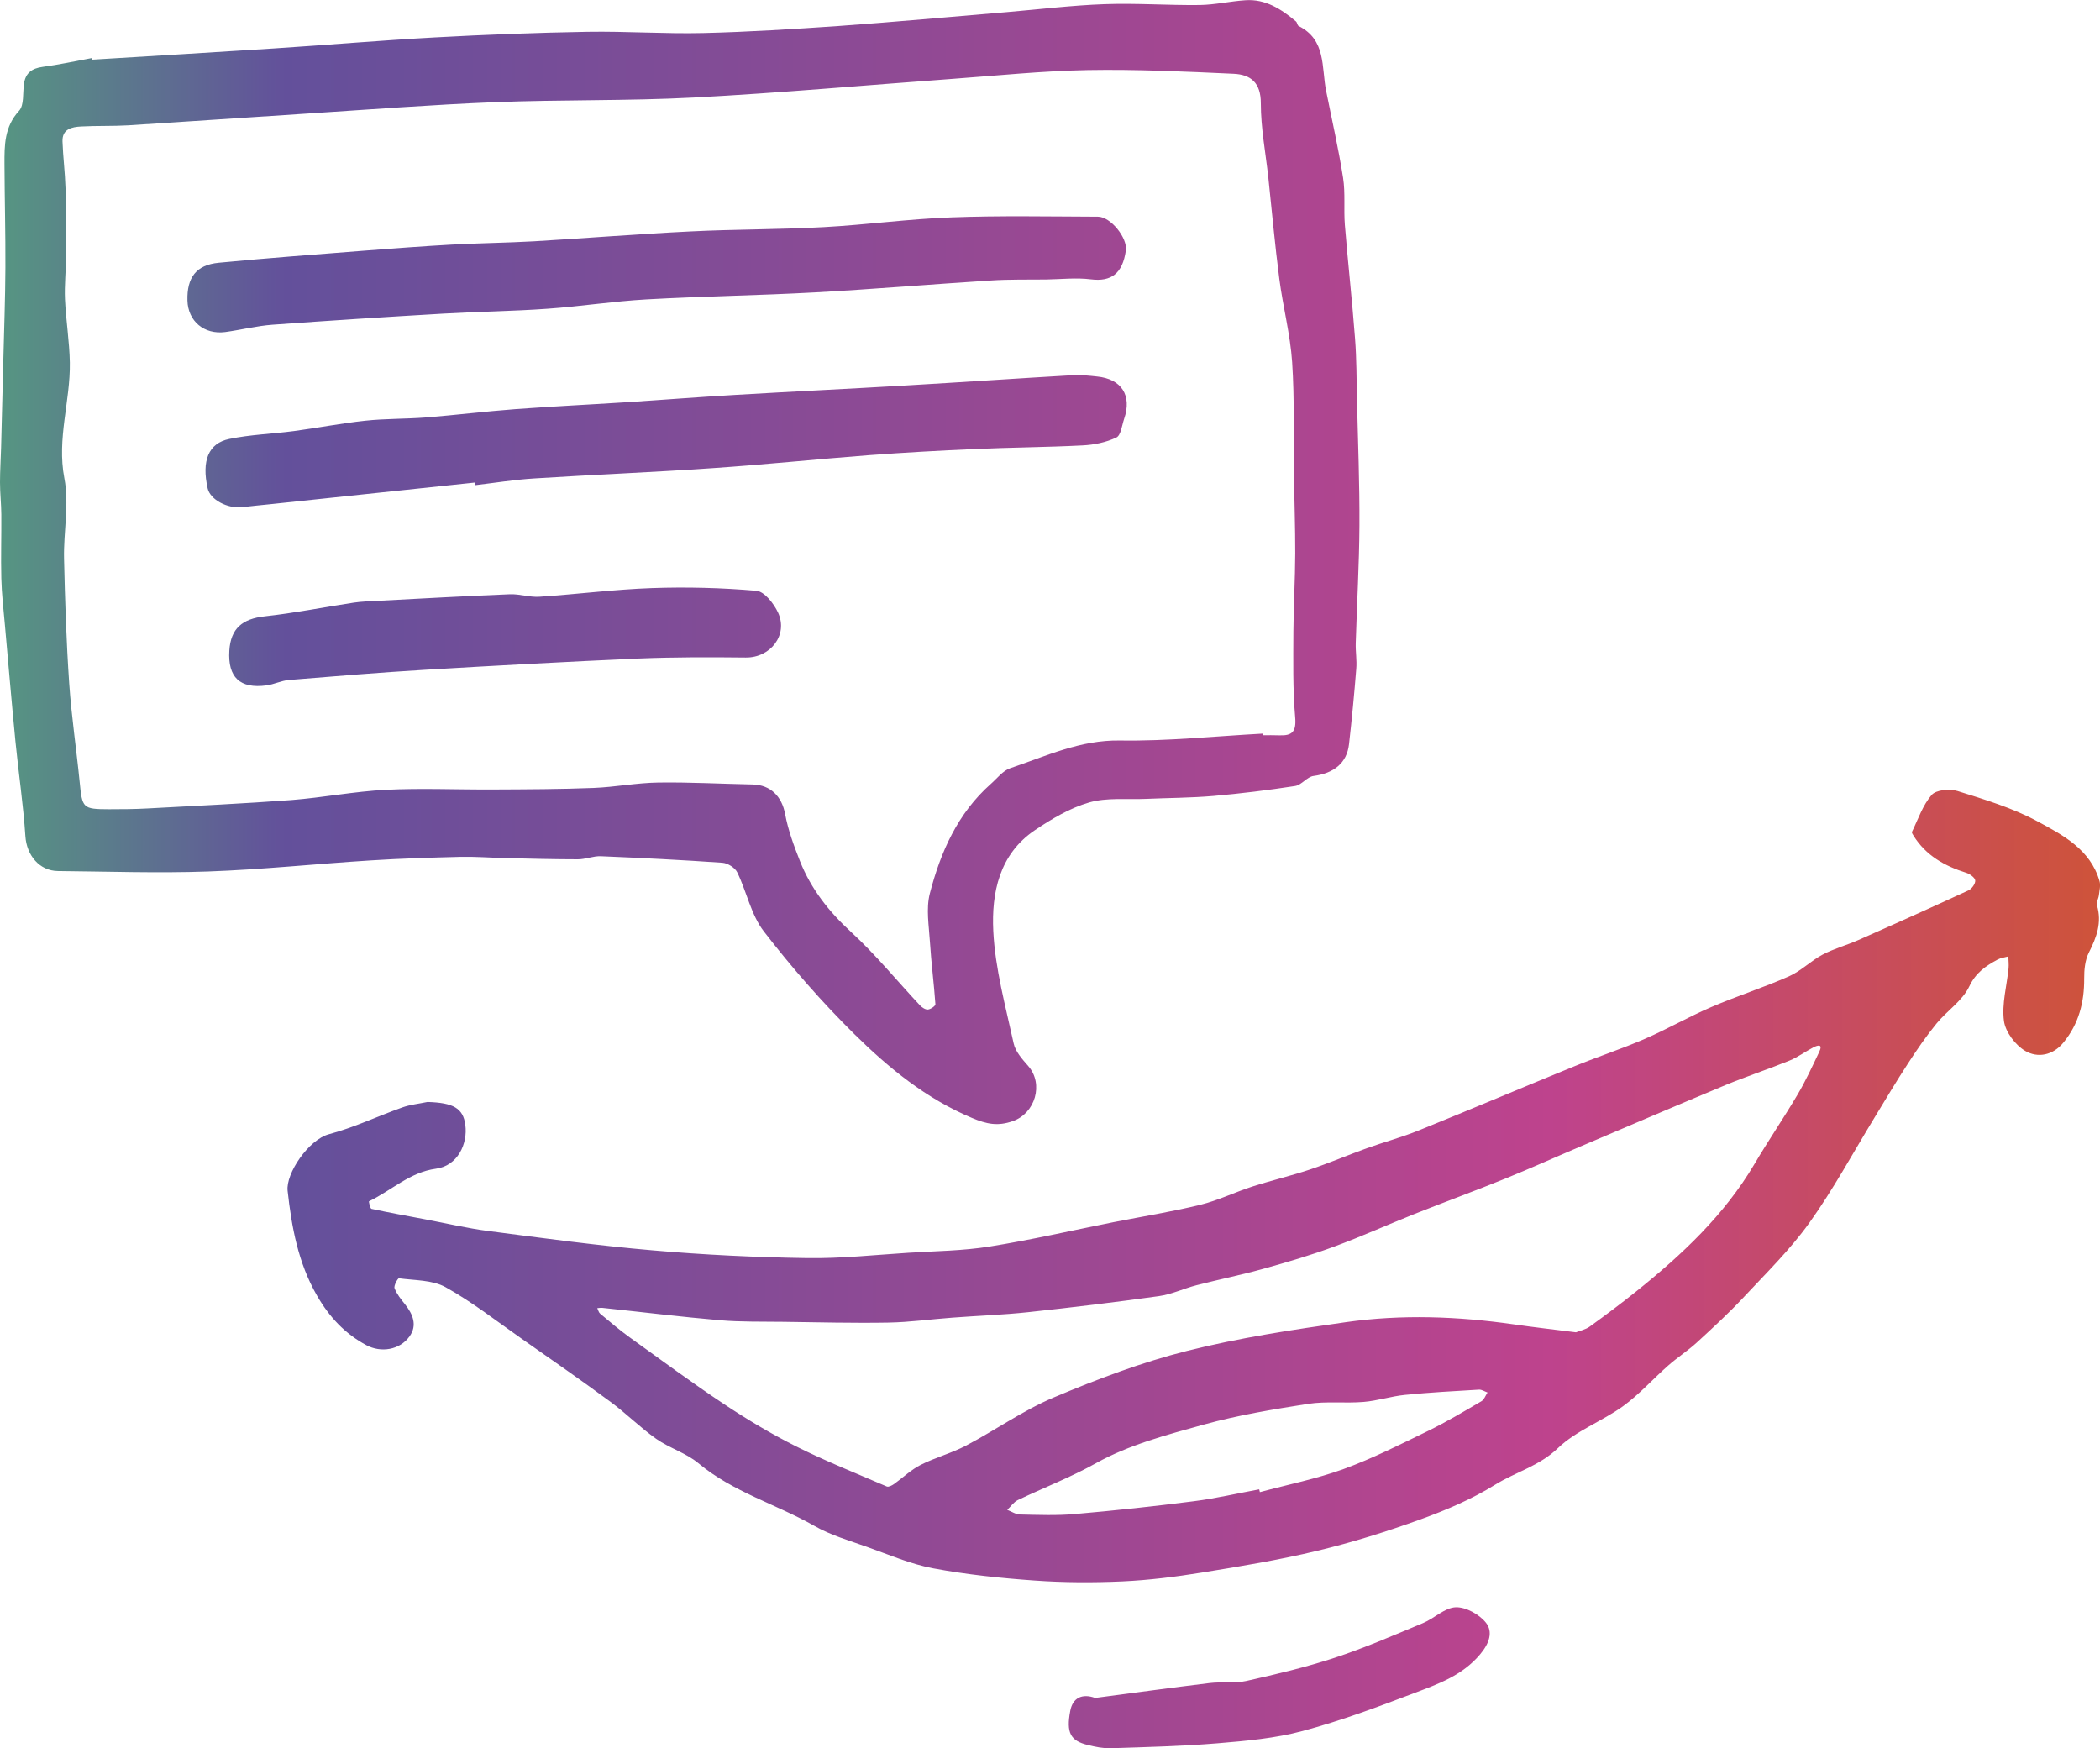
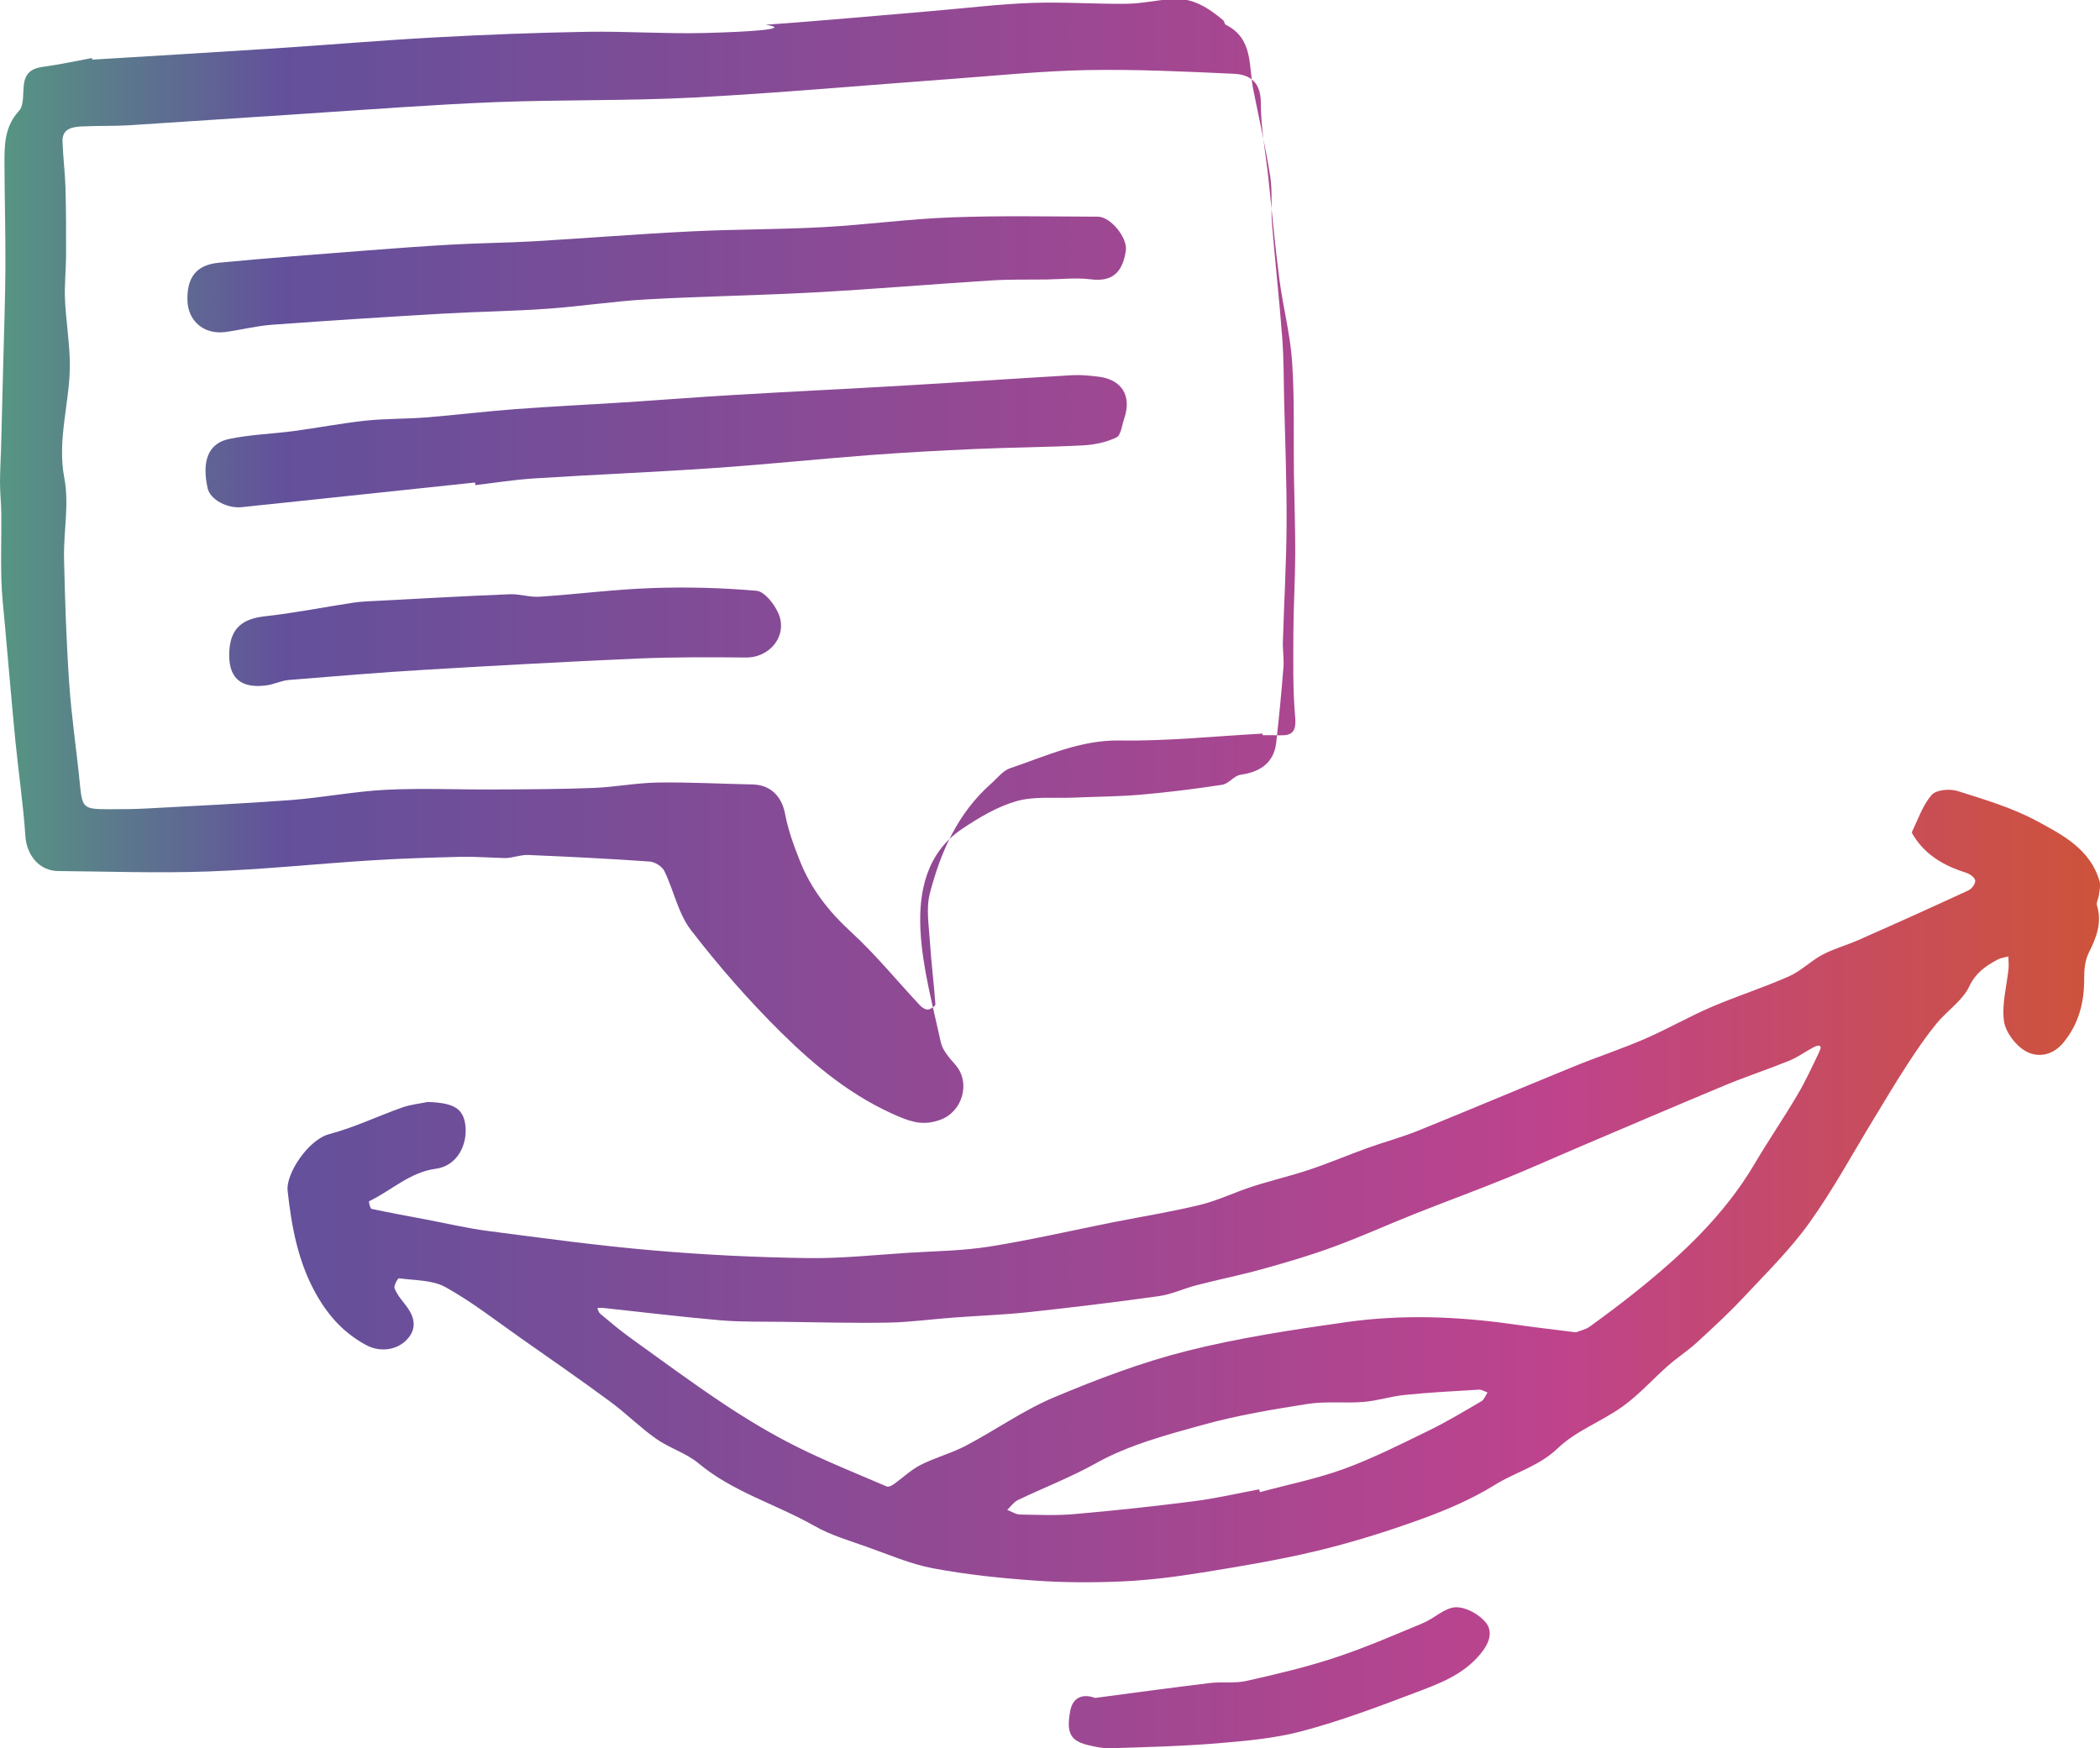
<svg xmlns="http://www.w3.org/2000/svg" version="1.1" id="Calque_1" x="0px" y="0px" viewBox="0 0 272.14 226.57" style="enable-background:new 0 0 272.14 226.57;" xml:space="preserve">
  <style type="text/css">
	.st0{fill:url(#SVGID_1_);}
	.st1{clip-path:url(#SVGID_3_);fill:#DBDCDD;}
	.st2{clip-path:url(#SVGID_3_);}
	.st3{clip-path:url(#SVGID_5_);}
	.st4{fill:#BBBCBF;}
	.st5{clip-path:url(#SVGID_7_);}
	.st6{fill:url(#SVGID_8_);}
	.st7{fill:url(#SVGID_9_);}
	.st8{fill:url(#SVGID_10_);}
	.st9{fill:url(#SVGID_11_);}
	.st10{fill:url(#SVGID_12_);}
	.st11{fill:#FFFFFF;}
	.st12{fill:#DCD8D1;}
	.st13{clip-path:url(#SVGID_14_);fill:#D1CEC7;}
	.st14{clip-path:url(#SVGID_16_);fill:#EDEDED;}
	.st15{clip-path:url(#SVGID_18_);fill:#EDEDED;}
	.st16{clip-path:url(#SVGID_20_);fill:#EDEDED;}
	.st17{clip-path:url(#SVGID_22_);fill:#EDEDED;}
	.st18{clip-path:url(#SVGID_24_);fill:#EDEDED;}
	.st19{clip-path:url(#SVGID_26_);fill:#EDEDED;}
	.st20{clip-path:url(#SVGID_28_);fill:#EDEDED;}
	.st21{clip-path:url(#SVGID_30_);fill:#EDEDED;}
	.st22{clip-path:url(#SVGID_32_);fill:#EDEDED;}
	.st23{clip-path:url(#SVGID_34_);fill:#EDEDED;}
	.st24{clip-path:url(#SVGID_36_);fill:#EDEDED;}
	.st25{clip-path:url(#SVGID_38_);fill:#EDEDED;}
	.st26{clip-path:url(#SVGID_40_);fill:#EDEDED;}
	.st27{clip-path:url(#SVGID_42_);fill:#EDEDED;}
	.st28{clip-path:url(#SVGID_44_);fill:#EDEDED;}
	.st29{clip-path:url(#SVGID_46_);fill:#EDEDED;}
	.st30{clip-path:url(#SVGID_48_);fill:#EDEDED;}
	.st31{clip-path:url(#SVGID_50_);fill:#EDEDED;}
	.st32{clip-path:url(#SVGID_52_);fill:#EDEDED;}
	.st33{clip-path:url(#SVGID_54_);fill:#EDEDED;}
	.st34{clip-path:url(#SVGID_56_);fill:#EDEDED;}
	.st35{clip-path:url(#SVGID_58_);fill:#EDEDED;}
	.st36{clip-path:url(#SVGID_60_);fill:#EDEDED;}
	.st37{clip-path:url(#SVGID_62_);fill:#EDEDED;}
	.st38{clip-path:url(#SVGID_64_);fill:#EDEDED;}
	.st39{clip-path:url(#SVGID_66_);fill:#EDEDED;}
	.st40{clip-path:url(#SVGID_68_);fill:#EDEDED;}
	.st41{clip-path:url(#SVGID_70_);fill:#EDEDED;}
	.st42{clip-path:url(#SVGID_72_);fill:#EDEDED;}
	.st43{clip-path:url(#SVGID_74_);fill:#EDEDED;}
	.st44{clip-path:url(#SVGID_76_);fill:#EDEDED;}
	.st45{clip-path:url(#SVGID_78_);fill:#EDEDED;}
	.st46{clip-path:url(#SVGID_80_);fill:#EDEDED;}
	.st47{clip-path:url(#SVGID_82_);fill:#EDEDED;}
	.st48{clip-path:url(#SVGID_84_);fill:#EDEDED;}
	.st49{clip-path:url(#SVGID_86_);fill:#EDEDED;}
	.st50{clip-path:url(#SVGID_88_);fill:#EDEDED;}
	.st51{clip-path:url(#SVGID_90_);fill:#EDEDED;}
	.st52{clip-path:url(#SVGID_92_);fill:#EDEDED;}
	.st53{clip-path:url(#SVGID_94_);fill:#EDEDED;}
	.st54{clip-path:url(#SVGID_96_);fill:#EDEDED;}
	.st55{clip-path:url(#SVGID_98_);fill:#EDEDED;}
	.st56{clip-path:url(#SVGID_100_);fill:#EDEDED;}
	.st57{clip-path:url(#SVGID_102_);fill:#EDEDED;}
	.st58{clip-path:url(#SVGID_104_);fill:#EDEDED;}
	.st59{clip-path:url(#SVGID_106_);fill:#EDEDED;}
	.st60{clip-path:url(#SVGID_108_);fill:#EDEDED;}
	.st61{clip-path:url(#SVGID_110_);fill:#EDEDED;}
	.st62{clip-path:url(#SVGID_112_);fill:#EDEDED;}
	.st63{clip-path:url(#SVGID_114_);fill:#EDEDED;}
	.st64{clip-path:url(#SVGID_116_);fill:#EDEDED;}
	.st65{clip-path:url(#SVGID_118_);fill:#EDEDED;}
	.st66{clip-path:url(#SVGID_120_);fill:#EDEDED;}
	.st67{clip-path:url(#SVGID_122_);fill:#EDEDED;}
	.st68{clip-path:url(#SVGID_124_);fill:#EDEDED;}
	.st69{clip-path:url(#SVGID_126_);fill:#EDEDED;}
	.st70{clip-path:url(#SVGID_128_);fill:#EDEDED;}
	.st71{clip-path:url(#SVGID_130_);fill:#EDEDED;}
	.st72{clip-path:url(#SVGID_132_);fill:#EDEDED;}
	.st73{clip-path:url(#SVGID_134_);fill:#EDEDED;}
	.st74{clip-path:url(#SVGID_136_);fill:#EDEDED;}
	.st75{clip-path:url(#SVGID_138_);fill:#EDEDED;}
	.st76{clip-path:url(#SVGID_140_);fill:#EDEDED;}
	.st77{clip-path:url(#SVGID_142_);fill:#EDEDED;}
	.st78{clip-path:url(#SVGID_144_);fill:#EDEDED;}
	.st79{clip-path:url(#SVGID_146_);fill:#EDEDED;}
	.st80{clip-path:url(#SVGID_148_);fill:#EDEDED;}
	.st81{clip-path:url(#SVGID_150_);fill:#EDEDED;}
	.st82{clip-path:url(#SVGID_152_);fill:#EDEDED;}
	.st83{clip-path:url(#SVGID_154_);fill:#EDEDED;}
	.st84{clip-path:url(#SVGID_156_);fill:#EDEDED;}
	.st85{clip-path:url(#SVGID_158_);fill:#EDEDED;}
	.st86{clip-path:url(#SVGID_160_);fill:#EDEDED;}
	.st87{clip-path:url(#SVGID_162_);fill:#EDEDED;}
	.st88{clip-path:url(#SVGID_164_);fill:#EDEDED;}
	.st89{clip-path:url(#SVGID_166_);fill:#EDEDED;}
	.st90{clip-path:url(#SVGID_168_);fill:#EDEDED;}
	.st91{clip-path:url(#SVGID_170_);fill:#EDEDED;}
	.st92{clip-path:url(#SVGID_172_);fill:#EDEDED;}
	.st93{clip-path:url(#SVGID_174_);fill:#EDEDED;}
	.st94{clip-path:url(#SVGID_176_);fill:#EDEDED;}
	.st95{clip-path:url(#SVGID_178_);fill:#EDEDED;}
	.st96{clip-path:url(#SVGID_180_);fill:#EDEDED;}
	.st97{clip-path:url(#SVGID_182_);fill:#EDEDED;}
	.st98{clip-path:url(#SVGID_184_);fill:#EDEDED;}
	.st99{clip-path:url(#SVGID_186_);fill:#EDEDED;}
	.st100{clip-path:url(#SVGID_188_);fill:#EDEDED;}
	.st101{clip-path:url(#SVGID_190_);fill:#EDEDED;}
	.st102{clip-path:url(#SVGID_192_);fill:#EDEDED;}
	.st103{clip-path:url(#SVGID_194_);fill:#EDEDED;}
	.st104{clip-path:url(#SVGID_196_);fill:#EDEDED;}
	.st105{clip-path:url(#SVGID_198_);fill:#EDEDED;}
	.st106{clip-path:url(#SVGID_200_);fill:#EDEDED;}
	.st107{clip-path:url(#SVGID_202_);fill:#EDEDED;}
	.st108{clip-path:url(#SVGID_204_);fill:#EDEDED;}
	.st109{clip-path:url(#SVGID_206_);fill:#EDEDED;}
	.st110{clip-path:url(#SVGID_208_);fill:#EDEDED;}
	.st111{clip-path:url(#SVGID_210_);fill:#EDEDED;}
	.st112{clip-path:url(#SVGID_212_);fill:#EDEDED;}
	.st113{clip-path:url(#SVGID_214_);fill:#EDEDED;}
	.st114{clip-path:url(#SVGID_216_);fill:#EDEDED;}
	.st115{clip-path:url(#SVGID_218_);fill:#EDEDED;}
	.st116{clip-path:url(#SVGID_220_);fill:#EDEDED;}
	.st117{clip-path:url(#SVGID_222_);fill:#EDEDED;}
	.st118{clip-path:url(#SVGID_224_);fill:#EDEDED;}
	.st119{clip-path:url(#SVGID_226_);fill:#EDEDED;}
	.st120{clip-path:url(#SVGID_228_);fill:#EDEDED;}
	.st121{clip-path:url(#SVGID_230_);fill:#EDEDED;}
	.st122{clip-path:url(#SVGID_232_);fill:#EDEDED;}
	.st123{clip-path:url(#SVGID_234_);fill:#EDEDED;}
	.st124{clip-path:url(#SVGID_236_);fill:#EDEDED;}
	.st125{clip-path:url(#SVGID_238_);fill:#EDEDED;}
	.st126{clip-path:url(#SVGID_240_);fill:#EDEDED;}
	.st127{clip-path:url(#SVGID_242_);fill:#EDEDED;}
	.st128{clip-path:url(#SVGID_244_);fill:#EDEDED;}
	.st129{clip-path:url(#SVGID_246_);fill:#EDEDED;}
	.st130{clip-path:url(#SVGID_248_);fill:#EDEDED;}
	.st131{clip-path:url(#SVGID_250_);fill:#EDEDED;}
	.st132{clip-path:url(#SVGID_252_);fill:#EDEDED;}
	.st133{clip-path:url(#SVGID_254_);fill:#EDEDED;}
	.st134{clip-path:url(#SVGID_256_);fill:#EDEDED;}
	.st135{clip-path:url(#SVGID_258_);fill:#EDEDED;}
	.st136{clip-path:url(#SVGID_260_);fill:#EDEDED;}
	.st137{clip-path:url(#SVGID_262_);fill:#EDEDED;}
	.st138{clip-path:url(#SVGID_264_);fill:#EDEDED;}
	.st139{clip-path:url(#SVGID_266_);fill:#EDEDED;}
	.st140{clip-path:url(#SVGID_268_);fill:#EDEDED;}
	.st141{clip-path:url(#SVGID_270_);fill:#EDEDED;}
	.st142{clip-path:url(#SVGID_272_);fill:#EDEDED;}
	.st143{clip-path:url(#SVGID_274_);fill:#EDEDED;}
	.st144{clip-path:url(#SVGID_276_);fill:#EDEDED;}
	.st145{clip-path:url(#SVGID_278_);fill:#EDEDED;}
	.st146{clip-path:url(#SVGID_280_);fill:#EDEDED;}
	.st147{clip-path:url(#SVGID_282_);fill:#EDEDED;}
	.st148{clip-path:url(#SVGID_284_);fill:#EDEDED;}
	.st149{clip-path:url(#SVGID_286_);fill:#EDEDED;}
	.st150{clip-path:url(#SVGID_288_);fill:#EDEDED;}
	.st151{clip-path:url(#SVGID_290_);fill:#EDEDED;}
	.st152{clip-path:url(#SVGID_292_);fill:#EDEDED;}
	.st153{clip-path:url(#SVGID_294_);fill:#EDEDED;}
	.st154{clip-path:url(#SVGID_296_);fill:#EDEDED;}
	.st155{clip-path:url(#SVGID_298_);fill:#EDEDED;}
	.st156{clip-path:url(#SVGID_300_);fill:#EDEDED;}
	.st157{clip-path:url(#SVGID_302_);fill:#EDEDED;}
	.st158{clip-path:url(#SVGID_304_);fill:#EDEDED;}
	.st159{clip-path:url(#SVGID_306_);fill:#EDEDED;}
	.st160{clip-path:url(#SVGID_308_);fill:#EDEDED;}
	.st161{clip-path:url(#SVGID_310_);fill:#EDEDED;}
	.st162{clip-path:url(#SVGID_312_);fill:#EDEDED;}
	.st163{clip-path:url(#SVGID_314_);fill:#EDEDED;}
	.st164{clip-path:url(#SVGID_316_);fill:#EDEDED;}
	.st165{clip-path:url(#SVGID_318_);fill:#EDEDED;}
	.st166{clip-path:url(#SVGID_320_);fill:#EDEDED;}
	.st167{clip-path:url(#SVGID_322_);fill:#EDEDED;}
	.st168{clip-path:url(#SVGID_324_);fill:#EDEDED;}
	.st169{clip-path:url(#SVGID_326_);fill:#EDEDED;}
	.st170{clip-path:url(#SVGID_328_);fill:#EDEDED;}
	.st171{clip-path:url(#SVGID_330_);fill:#EDEDED;}
	.st172{clip-path:url(#SVGID_332_);fill:#EDEDED;}
	.st173{clip-path:url(#SVGID_334_);fill:#EDEDED;}
	.st174{clip-path:url(#SVGID_336_);fill:#EDEDED;}
	.st175{clip-path:url(#SVGID_338_);fill:#EDEDED;}
	.st176{clip-path:url(#SVGID_340_);fill:#EDEDED;}
	.st177{clip-path:url(#SVGID_342_);fill:#EDEDED;}
	.st178{clip-path:url(#SVGID_344_);fill:#EDEDED;}
	.st179{clip-path:url(#SVGID_346_);fill:#EDEDED;}
	.st180{clip-path:url(#SVGID_348_);fill:#EDEDED;}
	.st181{clip-path:url(#SVGID_350_);fill:#EDEDED;}
	.st182{clip-path:url(#SVGID_352_);fill:#EDEDED;}
	.st183{clip-path:url(#SVGID_354_);fill:#EDEDED;}
	.st184{clip-path:url(#SVGID_356_);fill:#EDEDED;}
	.st185{clip-path:url(#SVGID_358_);fill:#EDEDED;}
	.st186{clip-path:url(#SVGID_360_);fill:#EDEDED;}
	.st187{clip-path:url(#SVGID_362_);fill:#EDEDED;}
	.st188{clip-path:url(#SVGID_364_);fill:#EDEDED;}
	.st189{clip-path:url(#SVGID_366_);fill:#EDEDED;}
	.st190{clip-path:url(#SVGID_368_);fill:#EDEDED;}
	.st191{clip-path:url(#SVGID_370_);fill:#EDEDED;}
	.st192{clip-path:url(#SVGID_372_);fill:#EDEDED;}
	.st193{clip-path:url(#SVGID_374_);fill:#EDEDED;}
	.st194{clip-path:url(#SVGID_376_);fill:#EDEDED;}
	.st195{clip-path:url(#SVGID_378_);fill:#EDEDED;}
	.st196{clip-path:url(#SVGID_380_);fill:#EDEDED;}
	.st197{clip-path:url(#SVGID_382_);fill:#EDEDED;}
	.st198{clip-path:url(#SVGID_384_);fill:#EDEDED;}
	.st199{clip-path:url(#SVGID_386_);fill:#EDEDED;}
	.st200{clip-path:url(#SVGID_388_);fill:#EDEDED;}
	.st201{clip-path:url(#SVGID_390_);fill:#EDEDED;}
	.st202{clip-path:url(#SVGID_392_);fill:#EDEDED;}
	.st203{clip-path:url(#SVGID_394_);fill:#EDEDED;}
	.st204{clip-path:url(#SVGID_396_);fill:#EDEDED;}
	.st205{clip-path:url(#SVGID_398_);fill:#EDEDED;}
	.st206{clip-path:url(#SVGID_400_);fill:#EDEDED;}
	.st207{clip-path:url(#SVGID_402_);fill:#EDEDED;}
	.st208{clip-path:url(#SVGID_404_);fill:#EDEDED;}
	.st209{clip-path:url(#SVGID_406_);fill:#EDEDED;}
	.st210{clip-path:url(#SVGID_408_);fill:#EDEDED;}
	.st211{clip-path:url(#SVGID_410_);fill:#EDEDED;}
	.st212{clip-path:url(#SVGID_412_);fill:#EDEDED;}
	.st213{clip-path:url(#SVGID_414_);fill:#EDEDED;}
	.st214{clip-path:url(#SVGID_416_);fill:#EDEDED;}
	.st215{clip-path:url(#SVGID_418_);fill:#EDEDED;}
	.st216{clip-path:url(#SVGID_420_);fill:#EDEDED;}
	.st217{clip-path:url(#SVGID_422_);fill:#EDEDED;}
	.st218{clip-path:url(#SVGID_424_);fill:#EDEDED;}
	.st219{clip-path:url(#SVGID_426_);fill:#EDEDED;}
	.st220{clip-path:url(#SVGID_428_);fill:#EDEDED;}
	.st221{clip-path:url(#SVGID_430_);fill:#EDEDED;}
	.st222{clip-path:url(#SVGID_432_);fill:#EDEDED;}
	.st223{clip-path:url(#SVGID_434_);fill:#EDEDED;}
	.st224{clip-path:url(#SVGID_436_);fill:#EDEDED;}
	.st225{clip-path:url(#SVGID_438_);fill:#EDEDED;}
	.st226{clip-path:url(#SVGID_440_);fill:#EDEDED;}
	.st227{clip-path:url(#SVGID_442_);fill:#EDEDED;}
	.st228{clip-path:url(#SVGID_444_);fill:#EDEDED;}
	.st229{clip-path:url(#SVGID_446_);fill:#EDEDED;}
	.st230{clip-path:url(#SVGID_448_);fill:#EDEDED;}
	.st231{clip-path:url(#SVGID_450_);fill:#EDEDED;}
	.st232{clip-path:url(#SVGID_452_);fill:#EDEDED;}
	.st233{clip-path:url(#SVGID_454_);fill:#EDEDED;}
	.st234{clip-path:url(#SVGID_456_);fill:#EDEDED;}
	.st235{clip-path:url(#SVGID_458_);fill:#EDEDED;}
	.st236{clip-path:url(#SVGID_460_);fill:#EDEDED;}
	.st237{clip-path:url(#SVGID_462_);fill:#EDEDED;}
	.st238{clip-path:url(#SVGID_464_);fill:#EDEDED;}
	.st239{clip-path:url(#SVGID_466_);fill:#EDEDED;}
	.st240{clip-path:url(#SVGID_468_);fill:#EDEDED;}
	.st241{clip-path:url(#SVGID_470_);fill:#EDEDED;}
	.st242{clip-path:url(#SVGID_472_);fill:#EDEDED;}
	.st243{clip-path:url(#SVGID_474_);fill:#EDEDED;}
	.st244{clip-path:url(#SVGID_476_);fill:#EDEDED;}
	.st245{clip-path:url(#SVGID_478_);fill:#EDEDED;}
	.st246{clip-path:url(#SVGID_480_);fill:#EDEDED;}
	.st247{clip-path:url(#SVGID_482_);fill:#EDEDED;}
	.st248{clip-path:url(#SVGID_484_);fill:#EDEDED;}
	.st249{clip-path:url(#SVGID_486_);fill:#EDEDED;}
	.st250{clip-path:url(#SVGID_488_);fill:#EDEDED;}
	.st251{clip-path:url(#SVGID_490_);fill:#EDEDED;}
	.st252{clip-path:url(#SVGID_492_);fill:#EDEDED;}
	.st253{clip-path:url(#SVGID_494_);fill:#EDEDED;}
	.st254{clip-path:url(#SVGID_496_);fill:#EDEDED;}
	.st255{clip-path:url(#SVGID_498_);fill:#EDEDED;}
	.st256{clip-path:url(#SVGID_500_);fill:#EDEDED;}
	.st257{clip-path:url(#SVGID_502_);fill:#EDEDED;}
	.st258{clip-path:url(#SVGID_504_);fill:#EDEDED;}
	.st259{clip-path:url(#SVGID_506_);fill:#EDEDED;}
	.st260{clip-path:url(#SVGID_508_);fill:#EDEDED;}
	.st261{clip-path:url(#SVGID_510_);fill:#EDEDED;}
	.st262{clip-path:url(#SVGID_512_);fill:#EDEDED;}
	.st263{clip-path:url(#SVGID_514_);fill:#EDEDED;}
	.st264{clip-path:url(#SVGID_516_);fill:#EDEDED;}
	.st265{clip-path:url(#SVGID_518_);fill:#EDEDED;}
	.st266{clip-path:url(#SVGID_520_);fill:#EDEDED;}
	.st267{clip-path:url(#SVGID_522_);fill:#EDEDED;}
	.st268{clip-path:url(#SVGID_524_);fill:#EDEDED;}
	.st269{clip-path:url(#SVGID_526_);fill:#EDEDED;}
	.st270{clip-path:url(#SVGID_528_);fill:#EDEDED;}
	.st271{clip-path:url(#SVGID_530_);fill:#EDEDED;}
	.st272{clip-path:url(#SVGID_532_);fill:#EDEDED;}
	.st273{clip-path:url(#SVGID_534_);fill:#EDEDED;}
	.st274{clip-path:url(#SVGID_536_);fill:#EDEDED;}
	.st275{clip-path:url(#SVGID_538_);fill:#EDEDED;}
	.st276{clip-path:url(#SVGID_540_);fill:#EDEDED;}
	.st277{clip-path:url(#SVGID_542_);fill:#EDEDED;}
	.st278{clip-path:url(#SVGID_544_);fill:#EDEDED;}
	.st279{clip-path:url(#SVGID_546_);fill:#EDEDED;}
	.st280{clip-path:url(#SVGID_548_);fill:#EDEDED;}
	.st281{clip-path:url(#SVGID_550_);fill:#EDEDED;}
	.st282{clip-path:url(#SVGID_552_);fill:#EDEDED;}
	.st283{clip-path:url(#SVGID_554_);fill:#EDEDED;}
	.st284{clip-path:url(#SVGID_556_);fill:#EDEDED;}
	.st285{clip-path:url(#SVGID_558_);fill:#EDEDED;}
	.st286{clip-path:url(#SVGID_560_);fill:#EDEDED;}
	.st287{clip-path:url(#SVGID_562_);fill:#EDEDED;}
	.st288{clip-path:url(#SVGID_564_);fill:#EDEDED;}
	.st289{clip-path:url(#SVGID_566_);fill:#EDEDED;}
	.st290{clip-path:url(#SVGID_568_);fill:#EDEDED;}
	.st291{clip-path:url(#SVGID_570_);fill:#EDEDED;}
	.st292{clip-path:url(#SVGID_572_);fill:#EDEDED;}
	.st293{clip-path:url(#SVGID_574_);fill:#EDEDED;}
	.st294{clip-path:url(#SVGID_576_);fill:#EDEDED;}
	.st295{clip-path:url(#SVGID_578_);fill:#EDEDED;}
	.st296{clip-path:url(#SVGID_580_);fill:#EDEDED;}
	.st297{clip-path:url(#SVGID_582_);fill:#EDEDED;}
	.st298{clip-path:url(#SVGID_584_);fill:#EDEDED;}
	.st299{clip-path:url(#SVGID_586_);fill:#EDEDED;}
	.st300{clip-path:url(#SVGID_588_);fill:#EDEDED;}
	.st301{clip-path:url(#SVGID_590_);fill:#EDEDED;}
	.st302{clip-path:url(#SVGID_592_);fill:#EDEDED;}
	.st303{clip-path:url(#SVGID_594_);fill:#EDEDED;}
	.st304{clip-path:url(#SVGID_596_);fill:#EDEDED;}
	.st305{clip-path:url(#SVGID_598_);fill:#EDEDED;}
	.st306{clip-path:url(#SVGID_600_);fill:#EDEDED;}
	.st307{clip-path:url(#SVGID_602_);fill:#EDEDED;}
	.st308{clip-path:url(#SVGID_604_);fill:#EDEDED;}
	.st309{clip-path:url(#SVGID_606_);fill:#EDEDED;}
	.st310{clip-path:url(#SVGID_608_);fill:#EDEDED;}
	.st311{clip-path:url(#SVGID_610_);fill:#EDEDED;}
	.st312{clip-path:url(#SVGID_612_);fill:#EDEDED;}
	.st313{clip-path:url(#SVGID_614_);fill:#EDEDED;}
	.st314{clip-path:url(#SVGID_616_);fill:#EDEDED;}
	.st315{clip-path:url(#SVGID_618_);fill:#EDEDED;}
	.st316{clip-path:url(#SVGID_620_);fill:#EDEDED;}
	.st317{clip-path:url(#SVGID_622_);fill:#EDEDED;}
	.st318{clip-path:url(#SVGID_624_);fill:#EDEDED;}
	.st319{clip-path:url(#SVGID_626_);fill:#EDEDED;}
	.st320{clip-path:url(#SVGID_628_);fill:#EDEDED;}
	.st321{clip-path:url(#SVGID_630_);fill:#EDEDED;}
	.st322{clip-path:url(#SVGID_632_);fill:#EDEDED;}
	.st323{clip-path:url(#SVGID_634_);fill:#EDEDED;}
	.st324{clip-path:url(#SVGID_636_);fill:#EDEDED;}
	.st325{clip-path:url(#SVGID_638_);fill:#EDEDED;}
	.st326{clip-path:url(#SVGID_640_);fill:#EDEDED;}
	.st327{clip-path:url(#SVGID_642_);fill:#EDEDED;}
	.st328{clip-path:url(#SVGID_644_);fill:#EDEDED;}
	.st329{clip-path:url(#SVGID_646_);fill:#EDEDED;}
	.st330{clip-path:url(#SVGID_648_);fill:#EDEDED;}
	.st331{clip-path:url(#SVGID_650_);fill:#EDEDED;}
	.st332{clip-path:url(#SVGID_652_);fill:#EDEDED;}
	.st333{clip-path:url(#SVGID_654_);fill:#EDEDED;}
	.st334{clip-path:url(#SVGID_656_);fill:#EDEDED;}
	.st335{clip-path:url(#SVGID_658_);fill:#EDEDED;}
	.st336{clip-path:url(#SVGID_660_);fill:#EDEDED;}
	.st337{clip-path:url(#SVGID_662_);fill:#EDEDED;}
	.st338{clip-path:url(#SVGID_664_);fill:#EDEDED;}
	.st339{clip-path:url(#SVGID_666_);fill:#EDEDED;}
	.st340{clip-path:url(#SVGID_668_);fill:#EDEDED;}
	.st341{clip-path:url(#SVGID_670_);fill:#EDEDED;}
	.st342{clip-path:url(#SVGID_672_);fill:#EDEDED;}
	.st343{clip-path:url(#SVGID_674_);fill:#EDEDED;}
	.st344{clip-path:url(#SVGID_676_);fill:#EDEDED;}
	.st345{clip-path:url(#SVGID_678_);fill:#EDEDED;}
	.st346{clip-path:url(#SVGID_680_);fill:#EDEDED;}
	.st347{clip-path:url(#SVGID_682_);fill:#EDEDED;}
	.st348{clip-path:url(#SVGID_684_);fill:#EDEDED;}
	.st349{clip-path:url(#SVGID_686_);fill:#EDEDED;}
	.st350{clip-path:url(#SVGID_688_);fill:#EDEDED;}
	.st351{clip-path:url(#SVGID_690_);fill:#EDEDED;}
	.st352{clip-path:url(#SVGID_692_);fill:#EDEDED;}
	.st353{clip-path:url(#SVGID_694_);fill:#EDEDED;}
	.st354{clip-path:url(#SVGID_696_);fill:#EDEDED;}
	.st355{clip-path:url(#SVGID_698_);fill:#EDEDED;}
	.st356{clip-path:url(#SVGID_700_);fill:#EDEDED;}
	.st357{clip-path:url(#SVGID_702_);fill:#EDEDED;}
	.st358{clip-path:url(#SVGID_704_);fill:#EDEDED;}
	.st359{clip-path:url(#SVGID_706_);fill:#EDEDED;}
	.st360{clip-path:url(#SVGID_708_);fill:#EDEDED;}
	.st361{clip-path:url(#SVGID_710_);fill:#EDEDED;}
	.st362{clip-path:url(#SVGID_712_);fill:#EDEDED;}
	.st363{clip-path:url(#SVGID_714_);fill:#EDEDED;}
	.st364{clip-path:url(#SVGID_716_);fill:#EDEDED;}
	.st365{clip-path:url(#SVGID_718_);fill:#EDEDED;}
	.st366{clip-path:url(#SVGID_720_);fill:#EDEDED;}
	.st367{clip-path:url(#SVGID_722_);fill:#EDEDED;}
	.st368{clip-path:url(#SVGID_724_);fill:#EDEDED;}
	.st369{clip-path:url(#SVGID_726_);fill:#EDEDED;}
	.st370{clip-path:url(#SVGID_728_);fill:#EDEDED;}
	.st371{clip-path:url(#SVGID_730_);fill:#EDEDED;}
	.st372{clip-path:url(#SVGID_732_);fill:#EDEDED;}
	.st373{clip-path:url(#SVGID_734_);fill:#EDEDED;}
	.st374{clip-path:url(#SVGID_736_);fill:#EDEDED;}
	.st375{clip-path:url(#SVGID_738_);fill:#EDEDED;}
	.st376{clip-path:url(#SVGID_740_);fill:#EDEDED;}
	.st377{clip-path:url(#SVGID_742_);fill:#EDEDED;}
	.st378{clip-path:url(#SVGID_744_);fill:#EDEDED;}
	.st379{clip-path:url(#SVGID_746_);fill:#EDEDED;}
	.st380{clip-path:url(#SVGID_748_);fill:#EDEDED;}
	.st381{clip-path:url(#SVGID_750_);fill:#EDEDED;}
	.st382{clip-path:url(#SVGID_752_);fill:#EDEDED;}
	.st383{clip-path:url(#SVGID_754_);fill:#EDEDED;}
	.st384{clip-path:url(#SVGID_756_);fill:#EDEDED;}
	.st385{clip-path:url(#SVGID_758_);fill:#EDEDED;}
	.st386{clip-path:url(#SVGID_760_);fill:#EDEDED;}
	.st387{clip-path:url(#SVGID_762_);fill:#EDEDED;}
	.st388{clip-path:url(#SVGID_764_);fill:#EDEDED;}
	.st389{clip-path:url(#SVGID_766_);fill:#EDEDED;}
	.st390{clip-path:url(#SVGID_768_);fill:#EDEDED;}
	.st391{clip-path:url(#SVGID_770_);fill:#EDEDED;}
	.st392{clip-path:url(#SVGID_772_);fill:#EDEDED;}
	.st393{clip-path:url(#SVGID_774_);fill:#EDEDED;}
	.st394{clip-path:url(#SVGID_776_);fill:#EDEDED;}
	.st395{clip-path:url(#SVGID_778_);fill:#EDEDED;}
	.st396{clip-path:url(#SVGID_780_);fill:#EDEDED;}
	.st397{clip-path:url(#SVGID_782_);fill:#EDEDED;}
	.st398{clip-path:url(#SVGID_784_);fill:#EDEDED;}
	.st399{clip-path:url(#SVGID_786_);fill:#EDEDED;}
	.st400{clip-path:url(#SVGID_788_);fill:#EDEDED;}
	.st401{clip-path:url(#SVGID_790_);fill:#EDEDED;}
	.st402{clip-path:url(#SVGID_792_);fill:#EDEDED;}
	.st403{clip-path:url(#SVGID_794_);fill:#EDEDED;}
	.st404{clip-path:url(#SVGID_796_);fill:#EDEDED;}
	.st405{clip-path:url(#SVGID_798_);fill:#EDEDED;}
	.st406{clip-path:url(#SVGID_800_);fill:#EDEDED;}
	.st407{clip-path:url(#SVGID_802_);fill:#EDEDED;}
	.st408{clip-path:url(#SVGID_804_);fill:#EDEDED;}
	.st409{clip-path:url(#SVGID_806_);fill:#EDEDED;}
	.st410{clip-path:url(#SVGID_808_);fill:#EDEDED;}
	.st411{clip-path:url(#SVGID_810_);fill:#EDEDED;}
	.st412{clip-path:url(#SVGID_812_);fill:#EDEDED;}
	.st413{clip-path:url(#SVGID_814_);fill:#EDEDED;}
	.st414{clip-path:url(#SVGID_816_);fill:#EDEDED;}
	.st415{clip-path:url(#SVGID_818_);fill:#EDEDED;}
	.st416{clip-path:url(#SVGID_820_);fill:#EDEDED;}
	.st417{clip-path:url(#SVGID_822_);fill:#EDEDED;}
	.st418{clip-path:url(#SVGID_824_);fill:#EDEDED;}
	.st419{clip-path:url(#SVGID_826_);fill:#EDEDED;}
	.st420{clip-path:url(#SVGID_828_);fill:#EDEDED;}
	.st421{clip-path:url(#SVGID_830_);fill:#EDEDED;}
	.st422{clip-path:url(#SVGID_832_);fill:#EDEDED;}
	.st423{clip-path:url(#SVGID_834_);fill:#EDEDED;}
	.st424{clip-path:url(#SVGID_836_);fill:#EDEDED;}
	.st425{clip-path:url(#SVGID_838_);fill:#EDEDED;}
	.st426{clip-path:url(#SVGID_840_);fill:#EDEDED;}
	.st427{clip-path:url(#SVGID_842_);fill:#EDEDED;}
	.st428{clip-path:url(#SVGID_844_);fill:#EDEDED;}
	.st429{clip-path:url(#SVGID_846_);fill:#EDEDED;}
	.st430{clip-path:url(#SVGID_848_);fill:#EDEDED;}
	.st431{clip-path:url(#SVGID_850_);fill:#EDEDED;}
	.st432{clip-path:url(#SVGID_852_);fill:#EDEDED;}
	.st433{clip-path:url(#SVGID_854_);fill:#EDEDED;}
	.st434{clip-path:url(#SVGID_856_);fill:#EDEDED;}
	.st435{clip-path:url(#SVGID_858_);fill:#EDEDED;}
	.st436{clip-path:url(#SVGID_860_);fill:#EDEDED;}
	.st437{clip-path:url(#SVGID_862_);fill:#EDEDED;}
	.st438{clip-path:url(#SVGID_864_);fill:#EDEDED;}
	.st439{clip-path:url(#SVGID_866_);fill:#EDEDED;}
	.st440{clip-path:url(#SVGID_868_);fill:#EDEDED;}
	.st441{clip-path:url(#SVGID_870_);fill:#EDEDED;}
	.st442{clip-path:url(#SVGID_872_);fill:#EDEDED;}
	.st443{clip-path:url(#SVGID_874_);fill:#EDEDED;}
	.st444{clip-path:url(#SVGID_876_);fill:#EDEDED;}
	.st445{clip-path:url(#SVGID_878_);fill:#EDEDED;}
	.st446{clip-path:url(#SVGID_880_);fill:#EDEDED;}
	.st447{clip-path:url(#SVGID_882_);fill:#EDEDED;}
	.st448{clip-path:url(#SVGID_884_);fill:#EDEDED;}
	.st449{clip-path:url(#SVGID_886_);fill:#EDEDED;}
	.st450{clip-path:url(#SVGID_888_);fill:#EDEDED;}
	.st451{clip-path:url(#SVGID_890_);fill:#EDEDED;}
	.st452{clip-path:url(#SVGID_892_);fill:#EDEDED;}
	.st453{clip-path:url(#SVGID_894_);fill:#EDEDED;}
	.st454{clip-path:url(#SVGID_896_);fill:#EDEDED;}
	.st455{clip-path:url(#SVGID_898_);fill:#EDEDED;}
	.st456{clip-path:url(#SVGID_900_);fill:#EDEDED;}
	.st457{clip-path:url(#SVGID_902_);fill:#EDEDED;}
	.st458{clip-path:url(#SVGID_904_);fill:#EDEDED;}
	.st459{clip-path:url(#SVGID_906_);fill:#EDEDED;}
	.st460{clip-path:url(#SVGID_908_);fill:#EDEDED;}
	.st461{clip-path:url(#SVGID_910_);fill:#EDEDED;}
	.st462{clip-path:url(#SVGID_912_);fill:#EDEDED;}
	.st463{clip-path:url(#SVGID_914_);fill:#EDEDED;}
	.st464{clip-path:url(#SVGID_916_);fill:#EDEDED;}
	.st465{clip-path:url(#SVGID_918_);fill:#EDEDED;}
	.st466{clip-path:url(#SVGID_920_);fill:#EDEDED;}
	.st467{clip-path:url(#SVGID_922_);fill:#EDEDED;}
	.st468{clip-path:url(#SVGID_924_);fill:#EDEDED;}
	.st469{clip-path:url(#SVGID_926_);fill:#EDEDED;}
	.st470{fill:#804243;}
	.st471{fill:url(#SVGID_927_);}
	.st472{fill:url(#SVGID_928_);}
	.st473{clip-path:url(#SVGID_930_);fill:#DBDCDD;}
	.st474{clip-path:url(#SVGID_930_);}
	.st475{clip-path:url(#SVGID_932_);}
	.st476{clip-path:url(#SVGID_934_);}
	.st477{fill:url(#SVGID_935_);}
	.st478{fill:url(#SVGID_936_);}
	.st479{fill:#25282A;}
	.st480{fill:url(#SVGID_937_);}
	.st481{clip-path:url(#SVGID_939_);fill:#DBDCDD;}
	.st482{clip-path:url(#SVGID_939_);}
	.st483{clip-path:url(#SVGID_941_);}
	.st484{clip-path:url(#SVGID_943_);}
	.st485{fill:url(#SVGID_944_);}
	.st486{fill:url(#SVGID_945_);}
	.st487{fill:url(#SVGID_946_);}
	.st488{clip-path:url(#SVGID_948_);fill:#DBDCDD;}
	.st489{clip-path:url(#SVGID_948_);}
	.st490{clip-path:url(#SVGID_950_);}
	.st491{clip-path:url(#SVGID_952_);}
	.st492{fill:url(#SVGID_953_);}
	.st493{fill:url(#SVGID_954_);}
	.st494{fill:url(#SVGID_955_);}
	.st495{fill:url(#SVGID_956_);}
	.st496{fill:url(#SVGID_957_);}
</style>
  <linearGradient id="SVGID_1_" gradientUnits="userSpaceOnUse" x1="0" y1="113.286" x2="272.143" y2="113.286">
    <stop offset="0" style="stop-color:#569682" />
    <stop offset="0.136" style="stop-color:#63509B" />
    <stop offset="0.738" style="stop-color:#BE438D" />
    <stop offset="1" style="stop-color:#CE533A" />
  </linearGradient>
-   <path class="st0" d="M272,116c0.07-0.6,0.24-1.26,0.08-1.81c-1.19-4.13-4.78-5.99-8.1-7.78c-3.21-1.73-6.8-2.8-10.3-3.9  c-1.01-0.32-2.77-0.16-3.35,0.5c-1.16,1.33-1.76,3.16-2.56,4.8c-0.05,0.1,0.11,0.33,0.2,0.48c1.6,2.58,4.04,3.94,6.84,4.82  c0.47,0.15,1.12,0.62,1.16,0.99c0.04,0.41-0.44,1.09-0.86,1.28c-4.73,2.19-9.49,4.33-14.27,6.44c-1.54,0.68-3.19,1.12-4.66,1.9  c-1.52,0.81-2.79,2.12-4.35,2.81c-3.31,1.46-6.78,2.57-10.11,4c-2.9,1.25-5.66,2.84-8.56,4.1c-2.97,1.29-6.06,2.3-9.05,3.52  c-6.75,2.75-13.45,5.6-20.21,8.33c-2.21,0.9-4.54,1.52-6.79,2.33c-2.46,0.89-4.87,1.92-7.35,2.75c-2.45,0.82-4.98,1.41-7.44,2.2  c-2.27,0.73-4.44,1.8-6.75,2.37c-3.71,0.91-7.49,1.51-11.24,2.25c-5.37,1.07-10.72,2.31-16.12,3.17c-3.44,0.55-6.96,0.58-10.45,0.8  c-4.4,0.28-8.8,0.76-13.19,0.69c-6.66-0.1-13.33-0.42-19.97-1c-7.11-0.61-14.19-1.58-21.26-2.5c-2.8-0.36-5.56-1.02-8.33-1.54  c-2.29-0.43-4.59-0.85-6.87-1.34c-0.18-0.04-0.37-0.96-0.32-0.98c2.9-1.39,5.29-3.77,8.67-4.22c2.81-0.37,4.14-3.21,3.81-5.68  c-0.28-2.16-1.55-2.87-4.9-2.97c-1.09,0.23-2.23,0.34-3.27,0.71c-3.18,1.13-6.26,2.61-9.51,3.47c-2.64,0.71-5.59,5.08-5.35,7.32  c0.52,4.7,1.36,9.34,3.8,13.58c1.6,2.78,3.61,4.94,6.41,6.44c1.87,1,4.31,0.64,5.59-1.14c1.04-1.45,0.43-2.89-0.6-4.18  c-0.51-0.64-1.06-1.31-1.34-2.06c-0.13-0.33,0.42-1.31,0.57-1.29c2.04,0.28,4.33,0.2,6.04,1.15c3.44,1.91,6.58,4.38,9.82,6.65  c3.88,2.72,7.77,5.42,11.58,8.23c2.03,1.5,3.83,3.32,5.89,4.77c1.72,1.21,3.89,1.84,5.48,3.17c4.48,3.74,10.08,5.3,15.03,8.12  c2.1,1.2,4.49,1.89,6.79,2.71c2.85,1.01,5.67,2.24,8.61,2.79c4.33,0.81,8.74,1.27,13.14,1.58c3.78,0.27,7.6,0.28,11.39,0.11  c3.43-0.16,6.86-0.59,10.26-1.14c5.02-0.81,10.05-1.64,14.99-2.83c4.53-1.09,9.01-2.49,13.4-4.08c3.31-1.2,6.62-2.61,9.6-4.46  c2.67-1.66,5.75-2.43,8.17-4.76c2.36-2.27,5.72-3.47,8.43-5.43c2.12-1.53,3.89-3.54,5.87-5.28c1.18-1.04,2.52-1.9,3.68-2.96  c2.05-1.88,4.11-3.77,6.01-5.8c2.95-3.16,6.08-6.22,8.58-9.71c3.11-4.34,5.66-9.07,8.45-13.64c1.43-2.34,2.82-4.7,4.32-6.99  c1.16-1.79,2.37-3.56,3.72-5.21c1.36-1.66,3.36-2.95,4.24-4.8c0.86-1.81,2.15-2.67,3.69-3.5c0.41-0.22,0.92-0.27,1.38-0.4  c0.01,0.52,0.08,1.04,0.03,1.55c-0.23,2.27-0.89,4.6-0.6,6.8c0.19,1.43,1.48,3.15,2.77,3.9c1.59,0.93,3.57,0.6,4.95-1.1  c1.98-2.42,2.7-5.21,2.68-8.29c-0.01-1.13,0.11-2.39,0.61-3.37c1-1.98,1.72-3.9,1.04-6.14C271.64,116.95,271.95,116.45,272,116z   M191.98,181.59c-2.27,1.33-4.54,2.69-6.9,3.84c-3.6,1.75-7.19,3.57-10.94,4.94c-3.52,1.28-7.24,2.02-10.87,3  c-0.03-0.12-0.06-0.24-0.09-0.36c-2.82,0.52-5.63,1.18-8.47,1.54c-5.13,0.66-10.27,1.21-15.42,1.66c-2.35,0.21-4.73,0.11-7.1,0.06  c-0.56-0.01-1.11-0.39-1.66-0.6c0.45-0.43,0.84-1.01,1.37-1.27c3.36-1.61,6.82-2.93,10.13-4.78c4.26-2.38,9.19-3.68,13.96-5  c4.43-1.22,8.99-1.98,13.54-2.69c2.35-0.36,4.8-0.05,7.19-0.25c1.8-0.15,3.55-0.73,5.35-0.91c3.19-0.32,6.39-0.49,9.59-0.68  c0.36-0.02,0.74,0.24,1.11,0.37C192.51,180.85,192.34,181.38,191.98,181.59z M235.75,136.33c-0.89,1.86-1.75,3.75-2.8,5.52  c-1.79,3.04-3.79,5.95-5.58,8.99c-3.91,6.62-9.4,11.77-15.32,16.51c-1.97,1.58-4,3.1-6.05,4.58c-0.55,0.39-1.28,0.53-1.77,0.73  c-2.86-0.36-5.49-0.66-8.12-1.04c-7.21-1.03-14.45-1.3-21.66-0.28c-6.92,0.98-13.87,2.03-20.63,3.73  c-5.89,1.48-11.65,3.67-17.26,6.03c-3.96,1.67-7.53,4.22-11.35,6.23c-1.89,1-4.01,1.55-5.92,2.52c-1.24,0.63-2.28,1.65-3.43,2.47  c-0.27,0.19-0.71,0.42-0.94,0.32c-3.93-1.69-7.92-3.28-11.74-5.19c-3.23-1.62-6.35-3.49-9.36-5.49c-4.15-2.76-8.16-5.73-12.21-8.64  c-1.33-0.96-2.58-2.03-3.84-3.08c-0.19-0.16-0.25-0.47-0.37-0.71c0.22-0.02,0.44-0.06,0.66-0.04c5.1,0.54,10.18,1.17,15.29,1.61  c2.71,0.23,5.44,0.16,8.17,0.2c4.55,0.06,9.09,0.18,13.64,0.1c2.76-0.05,5.51-0.44,8.27-0.64c3.27-0.25,6.56-0.36,9.82-0.71  c5.65-0.61,11.3-1.29,16.93-2.08c1.67-0.23,3.25-1,4.9-1.42c2.91-0.75,5.85-1.34,8.74-2.15c3.07-0.85,6.13-1.76,9.11-2.86  c3.5-1.29,6.9-2.83,10.36-4.21c3.9-1.55,7.84-2.99,11.73-4.57c3.22-1.3,6.4-2.74,9.6-4.1c6.32-2.69,12.63-5.39,18.96-8.03  c2.75-1.14,5.59-2.07,8.34-3.19c1.07-0.44,2.03-1.16,3.06-1.7C235.59,135.43,236.26,135.26,235.75,136.33z M59.7,111.04  c1.91-0.04,3.83,0.11,5.74,0.16c3.15,0.07,6.29,0.16,9.44,0.16c1,0,2-0.44,2.99-0.4c5.26,0.22,10.52,0.48,15.77,0.85  c0.67,0.05,1.61,0.64,1.9,1.24c1.23,2.53,1.79,5.52,3.46,7.67c3.6,4.67,7.52,9.15,11.71,13.29c4.46,4.4,9.31,8.37,15.25,10.87  c1.92,0.81,3.35,1.1,5.3,0.41c2.89-1.01,4.03-4.81,1.99-7.14c-0.76-0.87-1.66-1.86-1.89-2.93c-1.05-4.83-2.4-9.68-2.64-14.57  c-0.24-4.92,0.77-9.94,5.37-13.05c2.18-1.47,4.56-2.89,7.06-3.61c2.29-0.66,4.85-0.35,7.3-0.46c2.93-0.13,5.87-0.13,8.79-0.38  c3.54-0.31,7.08-0.75,10.6-1.29c0.84-0.13,1.54-1.19,2.38-1.3c2.64-0.35,4.32-1.67,4.6-4.12c0.37-3.25,0.68-6.51,0.94-9.78  c0.09-1.09-0.1-2.2-0.07-3.29c0.15-5.09,0.45-10.18,0.48-15.27c0.03-5.41-0.19-10.83-0.32-16.24c-0.06-2.67-0.04-5.34-0.25-7.99  c-0.37-4.91-0.92-9.81-1.32-14.73c-0.16-2.03,0.08-4.11-0.23-6.1c-0.59-3.78-1.45-7.52-2.2-11.28c-0.61-3.04,0.03-6.6-3.56-8.39  c-0.17-0.08-0.18-0.45-0.34-0.59c-1.9-1.59-3.94-2.93-6.55-2.75c-1.98,0.13-3.95,0.59-5.93,0.62c-4.11,0.05-8.23-0.26-12.33-0.11  c-4.23,0.15-8.45,0.67-12.67,1.03c-7.26,0.61-14.52,1.28-21.79,1.8C102.84,3.77,97,4.14,91.16,4.28c-4.99,0.12-10-0.24-14.99-0.16  c-6.62,0.11-13.25,0.37-19.86,0.73c-6.96,0.38-13.9,0.98-20.86,1.43c-7.83,0.51-15.67,0.97-23.5,1.45  c-0.01-0.07-0.02-0.14-0.03-0.21C9.78,7.92,7.65,8.38,5.5,8.67c-1.37,0.19-2.19,0.79-2.39,2.17c-0.18,1.2,0.04,2.78-0.64,3.52  c-1.91,2.07-1.9,4.47-1.89,6.93c0.02,4.47,0.14,8.94,0.12,13.4c-0.02,4.02-0.17,8.04-0.27,12.06c-0.09,3.76-0.19,7.52-0.29,11.28  C0.1,59.53,0,61.02,0,62.51c0,1.39,0.16,2.79,0.17,4.18c0.02,2.75-0.07,5.51,0,8.26c0.05,2,0.28,3.99,0.46,5.99  C1.08,85.98,1.51,91.03,2,96.07c0.4,4.1,1.02,8.19,1.29,12.3c0.16,2.43,1.79,4.49,4.23,4.51c6.47,0.06,12.95,0.29,19.41,0.06  c7.06-0.25,14.1-1,21.15-1.44C51.95,111.25,55.82,111.14,59.7,111.04z M19.08,104.77c-1.65,0.09-3.3,0.1-4.95,0.1  c-3.43-0.01-3.47-0.12-3.81-3.57c-0.42-4.24-1.06-8.47-1.35-12.72C8.6,83.19,8.42,77.79,8.3,72.4c-0.08-3.48,0.69-7.08,0.04-10.42  c-0.99-5.16,0.79-10,0.71-14.99c-0.05-2.74-0.5-5.48-0.63-8.22c-0.08-1.83,0.13-3.68,0.14-5.52c0.01-2.96,0.01-5.92-0.07-8.88  c-0.06-2.01-0.32-4.02-0.39-6.03c-0.06-1.63,1.21-1.89,2.43-1.95c2.03-0.11,4.07-0.03,6.1-0.15c7.66-0.48,15.31-1.02,22.96-1.51  c8.17-0.53,16.33-1.16,24.51-1.49c8.59-0.34,17.21-0.15,25.8-0.6c11.15-0.59,22.27-1.6,33.4-2.41c5.89-0.43,11.78-1.04,17.67-1.15  c6.3-0.11,12.6,0.19,18.9,0.48c2.2,0.1,3.53,1.15,3.52,3.82c0,3.2,0.62,6.39,0.97,9.59c0.47,4.4,0.86,8.81,1.43,13.19  c0.47,3.6,1.42,7.16,1.66,10.78c0.32,4.83,0.16,9.7,0.23,14.55c0.05,3.41,0.18,6.82,0.17,10.23c-0.01,3.38-0.22,6.75-0.24,10.13  c-0.01,3.7-0.09,7.41,0.23,11.08c0.17,1.91-0.39,2.43-2.08,2.36c-0.71-0.03-1.42-0.01-2.13-0.01c0-0.07-0.01-0.14-0.01-0.21  c-6.16,0.33-12.32,0.99-18.48,0.89c-5.17-0.08-9.59,2.03-14.22,3.59c-0.96,0.32-1.7,1.32-2.52,2.04c-4.29,3.8-6.51,8.83-7.9,14.19  c-0.51,1.97-0.12,4.2,0.01,6.3c0.17,2.69,0.52,5.37,0.71,8.06c0.02,0.22-0.61,0.65-0.97,0.69c-0.32,0.03-0.77-0.26-1.03-0.54  c-2.97-3.17-5.73-6.57-8.92-9.5c-2.89-2.65-5.2-5.59-6.63-9.19c-0.79-1.99-1.54-4.03-1.93-6.12c-0.42-2.25-1.86-3.77-4.21-3.82  c-4.08-0.08-8.16-0.31-12.24-0.25c-2.79,0.04-5.58,0.59-8.38,0.7c-4.31,0.17-8.63,0.18-12.94,0.2c-4.65,0.03-9.31-0.19-13.95,0.04  c-4.1,0.21-8.17,1.01-12.27,1.33C31.56,104.14,25.32,104.43,19.08,104.77z M192.57,210.3c0.93,1.18,0.44,2.67-0.75,4.08  c-2.3,2.75-5.43,3.85-8.52,5.02c-4.76,1.81-9.56,3.61-14.47,4.92c-3.57,0.96-7.34,1.29-11.04,1.6c-4.61,0.38-9.24,0.49-13.86,0.64  c-0.98,0.03-2-0.18-2.97-0.42c-2.24-0.55-2.81-1.57-2.26-4.45c0.31-1.64,1.52-2.27,3.22-1.65c4.95-0.65,9.9-1.33,14.85-1.93  c1.57-0.19,3.22,0.07,4.74-0.27c3.85-0.86,7.7-1.77,11.44-3c3.89-1.28,7.67-2.92,11.46-4.5c1.47-0.61,2.81-2,4.25-2.05  C189.97,208.25,191.72,209.22,192.57,210.3z M26.91,63.28c-0.79-3.55,0.08-5.84,2.81-6.4c2.74-0.57,5.58-0.65,8.37-1.02  c3.09-0.41,6.15-1.01,9.24-1.34c2.6-0.28,5.23-0.22,7.83-0.42c3.88-0.31,7.75-0.79,11.64-1.08c4.65-0.35,9.32-0.57,13.98-0.87  c4.86-0.31,9.71-0.7,14.57-0.98c7.3-0.43,14.61-0.78,21.92-1.21c7.25-0.42,14.5-0.92,21.75-1.34c1.04-0.06,2.1,0.06,3.14,0.17  c3.18,0.31,4.56,2.46,3.52,5.48c-0.29,0.85-0.42,2.16-1.02,2.43c-1.33,0.63-2.89,0.95-4.38,1.02c-4.65,0.24-9.32,0.26-13.97,0.47  c-4.55,0.2-9.1,0.45-13.64,0.79c-6.8,0.52-13.58,1.23-20.37,1.69c-7.69,0.53-15.39,0.84-23.08,1.33c-2.55,0.16-5.08,0.57-7.62,0.87  c-0.01-0.11-0.02-0.22-0.04-0.34c-8.82,0.93-17.64,1.87-26.46,2.8c-1.23,0.13-2.47,0.24-3.7,0.39  C29.46,65.94,27.23,64.74,26.91,63.28z M24.29,38.94c-0.08-2.97,1.13-4.61,4.05-4.89c6.3-0.61,12.61-1.07,18.92-1.57  c3.74-0.29,7.48-0.57,11.22-0.78c3.57-0.2,7.15-0.23,10.72-0.43c6.76-0.4,13.52-0.95,20.29-1.28c5.76-0.29,11.53-0.24,17.29-0.56  c5.5-0.3,10.98-1.06,16.49-1.26c6.33-0.24,12.67-0.11,19.01-0.09c1.65,0,3.85,2.75,3.62,4.38c-0.43,3.01-1.91,4.07-4.53,3.74  c-1.91-0.24-3.87-0.01-5.81,0.02c-2.39,0.03-4.8-0.03-7.18,0.13c-7.59,0.48-15.16,1.12-22.75,1.54c-7.28,0.4-14.57,0.5-21.85,0.91  c-4.29,0.24-8.54,0.91-12.83,1.21c-4.48,0.32-8.98,0.37-13.47,0.63c-7.39,0.43-14.78,0.9-22.17,1.44c-2.05,0.15-4.08,0.67-6.13,0.95  C26.44,43.38,24.36,41.61,24.29,38.94z M55.04,86.8c-5.87,0.35-11.73,0.84-17.6,1.32c-0.98,0.08-1.93,0.57-2.91,0.7  c-3.44,0.46-5.02-1.05-4.81-4.5c0.18-2.89,1.69-4.13,4.59-4.45c3.85-0.42,7.67-1.19,11.5-1.77c1.04-0.16,2.11-0.18,3.16-0.24  c5.7-0.3,11.39-0.62,17.1-0.85c1.28-0.05,2.58,0.41,3.85,0.32c4.86-0.32,9.7-0.95,14.56-1.12c4.51-0.16,9.05-0.04,13.55,0.35  c1.03,0.09,2.26,1.66,2.8,2.83c1.34,2.89-0.99,5.86-4.19,5.82c-4.64-0.05-9.3-0.06-13.93,0.13C73.48,85.75,64.26,86.25,55.04,86.8z" />
+   <path class="st0" d="M272,116c0.07-0.6,0.24-1.26,0.08-1.81c-1.19-4.13-4.78-5.99-8.1-7.78c-3.21-1.73-6.8-2.8-10.3-3.9  c-1.01-0.32-2.77-0.16-3.35,0.5c-1.16,1.33-1.76,3.16-2.56,4.8c-0.05,0.1,0.11,0.33,0.2,0.48c1.6,2.58,4.04,3.94,6.84,4.82  c0.47,0.15,1.12,0.62,1.16,0.99c0.04,0.41-0.44,1.09-0.86,1.28c-4.73,2.19-9.49,4.33-14.27,6.44c-1.54,0.68-3.19,1.12-4.66,1.9  c-1.52,0.81-2.79,2.12-4.35,2.81c-3.31,1.46-6.78,2.57-10.11,4c-2.9,1.25-5.66,2.84-8.56,4.1c-2.97,1.29-6.06,2.3-9.05,3.52  c-6.75,2.75-13.45,5.6-20.21,8.33c-2.21,0.9-4.54,1.52-6.79,2.33c-2.46,0.89-4.87,1.92-7.35,2.75c-2.45,0.82-4.98,1.41-7.44,2.2  c-2.27,0.73-4.44,1.8-6.75,2.37c-3.71,0.91-7.49,1.51-11.24,2.25c-5.37,1.07-10.72,2.31-16.12,3.17c-3.44,0.55-6.96,0.58-10.45,0.8  c-4.4,0.28-8.8,0.76-13.19,0.69c-6.66-0.1-13.33-0.42-19.97-1c-7.11-0.61-14.19-1.58-21.26-2.5c-2.8-0.36-5.56-1.02-8.33-1.54  c-2.29-0.43-4.59-0.85-6.87-1.34c-0.18-0.04-0.37-0.96-0.32-0.98c2.9-1.39,5.29-3.77,8.67-4.22c2.81-0.37,4.14-3.21,3.81-5.68  c-0.28-2.16-1.55-2.87-4.9-2.97c-1.09,0.23-2.23,0.34-3.27,0.71c-3.18,1.13-6.26,2.61-9.51,3.47c-2.64,0.71-5.59,5.08-5.35,7.32  c0.52,4.7,1.36,9.34,3.8,13.58c1.6,2.78,3.61,4.94,6.41,6.44c1.87,1,4.31,0.64,5.59-1.14c1.04-1.45,0.43-2.89-0.6-4.18  c-0.51-0.64-1.06-1.31-1.34-2.06c-0.13-0.33,0.42-1.31,0.57-1.29c2.04,0.28,4.33,0.2,6.04,1.15c3.44,1.91,6.58,4.38,9.82,6.65  c3.88,2.72,7.77,5.42,11.58,8.23c2.03,1.5,3.83,3.32,5.89,4.77c1.72,1.21,3.89,1.84,5.48,3.17c4.48,3.74,10.08,5.3,15.03,8.12  c2.1,1.2,4.49,1.89,6.79,2.71c2.85,1.01,5.67,2.24,8.61,2.79c4.33,0.81,8.74,1.27,13.14,1.58c3.78,0.27,7.6,0.28,11.39,0.11  c3.43-0.16,6.86-0.59,10.26-1.14c5.02-0.81,10.05-1.64,14.99-2.83c4.53-1.09,9.01-2.49,13.4-4.08c3.31-1.2,6.62-2.61,9.6-4.46  c2.67-1.66,5.75-2.43,8.17-4.76c2.36-2.27,5.72-3.47,8.43-5.43c2.12-1.53,3.89-3.54,5.87-5.28c1.18-1.04,2.52-1.9,3.68-2.96  c2.05-1.88,4.11-3.77,6.01-5.8c2.95-3.16,6.08-6.22,8.58-9.71c3.11-4.34,5.66-9.07,8.45-13.64c1.43-2.34,2.82-4.7,4.32-6.99  c1.16-1.79,2.37-3.56,3.72-5.21c1.36-1.66,3.36-2.95,4.24-4.8c0.86-1.81,2.15-2.67,3.69-3.5c0.41-0.22,0.92-0.27,1.38-0.4  c0.01,0.52,0.08,1.04,0.03,1.55c-0.23,2.27-0.89,4.6-0.6,6.8c0.19,1.43,1.48,3.15,2.77,3.9c1.59,0.93,3.57,0.6,4.95-1.1  c1.98-2.42,2.7-5.21,2.68-8.29c-0.01-1.13,0.11-2.39,0.61-3.37c1-1.98,1.72-3.9,1.04-6.14C271.64,116.95,271.95,116.45,272,116z   M191.98,181.59c-2.27,1.33-4.54,2.69-6.9,3.84c-3.6,1.75-7.19,3.57-10.94,4.94c-3.52,1.28-7.24,2.02-10.87,3  c-0.03-0.12-0.06-0.24-0.09-0.36c-2.82,0.52-5.63,1.18-8.47,1.54c-5.13,0.66-10.27,1.21-15.42,1.66c-2.35,0.21-4.73,0.11-7.1,0.06  c-0.56-0.01-1.11-0.39-1.66-0.6c0.45-0.43,0.84-1.01,1.37-1.27c3.36-1.61,6.82-2.93,10.13-4.78c4.26-2.38,9.19-3.68,13.96-5  c4.43-1.22,8.99-1.98,13.54-2.69c2.35-0.36,4.8-0.05,7.19-0.25c1.8-0.15,3.55-0.73,5.35-0.91c3.19-0.32,6.39-0.49,9.59-0.68  c0.36-0.02,0.74,0.24,1.11,0.37C192.51,180.85,192.34,181.38,191.98,181.59z M235.75,136.33c-0.89,1.86-1.75,3.75-2.8,5.52  c-1.79,3.04-3.79,5.95-5.58,8.99c-3.91,6.62-9.4,11.77-15.32,16.51c-1.97,1.58-4,3.1-6.05,4.58c-0.55,0.39-1.28,0.53-1.77,0.73  c-2.86-0.36-5.49-0.66-8.12-1.04c-7.21-1.03-14.45-1.3-21.66-0.28c-6.92,0.98-13.87,2.03-20.63,3.73  c-5.89,1.48-11.65,3.67-17.26,6.03c-3.96,1.67-7.53,4.22-11.35,6.23c-1.89,1-4.01,1.55-5.92,2.52c-1.24,0.63-2.28,1.65-3.43,2.47  c-0.27,0.19-0.71,0.42-0.94,0.32c-3.93-1.69-7.92-3.28-11.74-5.19c-3.23-1.62-6.35-3.49-9.36-5.49c-4.15-2.76-8.16-5.73-12.21-8.64  c-1.33-0.96-2.58-2.03-3.84-3.08c-0.19-0.16-0.25-0.47-0.37-0.71c0.22-0.02,0.44-0.06,0.66-0.04c5.1,0.54,10.18,1.17,15.29,1.61  c2.71,0.23,5.44,0.16,8.17,0.2c4.55,0.06,9.09,0.18,13.64,0.1c2.76-0.05,5.51-0.44,8.27-0.64c3.27-0.25,6.56-0.36,9.82-0.71  c5.65-0.61,11.3-1.29,16.93-2.08c1.67-0.23,3.25-1,4.9-1.42c2.91-0.75,5.85-1.34,8.74-2.15c3.07-0.85,6.13-1.76,9.11-2.86  c3.5-1.29,6.9-2.83,10.36-4.21c3.9-1.55,7.84-2.99,11.73-4.57c3.22-1.3,6.4-2.74,9.6-4.1c6.32-2.69,12.63-5.39,18.96-8.03  c2.75-1.14,5.59-2.07,8.34-3.19c1.07-0.44,2.03-1.16,3.06-1.7C235.59,135.43,236.26,135.26,235.75,136.33z M59.7,111.04  c1.91-0.04,3.83,0.11,5.74,0.16c1,0,2-0.44,2.99-0.4c5.26,0.22,10.52,0.48,15.77,0.85  c0.67,0.05,1.61,0.64,1.9,1.24c1.23,2.53,1.79,5.52,3.46,7.67c3.6,4.67,7.52,9.15,11.71,13.29c4.46,4.4,9.31,8.37,15.25,10.87  c1.92,0.81,3.35,1.1,5.3,0.41c2.89-1.01,4.03-4.81,1.99-7.14c-0.76-0.87-1.66-1.86-1.89-2.93c-1.05-4.83-2.4-9.68-2.64-14.57  c-0.24-4.92,0.77-9.94,5.37-13.05c2.18-1.47,4.56-2.89,7.06-3.61c2.29-0.66,4.85-0.35,7.3-0.46c2.93-0.13,5.87-0.13,8.79-0.38  c3.54-0.31,7.08-0.75,10.6-1.29c0.84-0.13,1.54-1.19,2.38-1.3c2.64-0.35,4.32-1.67,4.6-4.12c0.37-3.25,0.68-6.51,0.94-9.78  c0.09-1.09-0.1-2.2-0.07-3.29c0.15-5.09,0.45-10.18,0.48-15.27c0.03-5.41-0.19-10.83-0.32-16.24c-0.06-2.67-0.04-5.34-0.25-7.99  c-0.37-4.91-0.92-9.81-1.32-14.73c-0.16-2.03,0.08-4.11-0.23-6.1c-0.59-3.78-1.45-7.52-2.2-11.28c-0.61-3.04,0.03-6.6-3.56-8.39  c-0.17-0.08-0.18-0.45-0.34-0.59c-1.9-1.59-3.94-2.93-6.55-2.75c-1.98,0.13-3.95,0.59-5.93,0.62c-4.11,0.05-8.23-0.26-12.33-0.11  c-4.23,0.15-8.45,0.67-12.67,1.03c-7.26,0.61-14.52,1.28-21.79,1.8C102.84,3.77,97,4.14,91.16,4.28c-4.99,0.12-10-0.24-14.99-0.16  c-6.62,0.11-13.25,0.37-19.86,0.73c-6.96,0.38-13.9,0.98-20.86,1.43c-7.83,0.51-15.67,0.97-23.5,1.45  c-0.01-0.07-0.02-0.14-0.03-0.21C9.78,7.92,7.65,8.38,5.5,8.67c-1.37,0.19-2.19,0.79-2.39,2.17c-0.18,1.2,0.04,2.78-0.64,3.52  c-1.91,2.07-1.9,4.47-1.89,6.93c0.02,4.47,0.14,8.94,0.12,13.4c-0.02,4.02-0.17,8.04-0.27,12.06c-0.09,3.76-0.19,7.52-0.29,11.28  C0.1,59.53,0,61.02,0,62.51c0,1.39,0.16,2.79,0.17,4.18c0.02,2.75-0.07,5.51,0,8.26c0.05,2,0.28,3.99,0.46,5.99  C1.08,85.98,1.51,91.03,2,96.07c0.4,4.1,1.02,8.19,1.29,12.3c0.16,2.43,1.79,4.49,4.23,4.51c6.47,0.06,12.95,0.29,19.41,0.06  c7.06-0.25,14.1-1,21.15-1.44C51.95,111.25,55.82,111.14,59.7,111.04z M19.08,104.77c-1.65,0.09-3.3,0.1-4.95,0.1  c-3.43-0.01-3.47-0.12-3.81-3.57c-0.42-4.24-1.06-8.47-1.35-12.72C8.6,83.19,8.42,77.79,8.3,72.4c-0.08-3.48,0.69-7.08,0.04-10.42  c-0.99-5.16,0.79-10,0.71-14.99c-0.05-2.74-0.5-5.48-0.63-8.22c-0.08-1.83,0.13-3.68,0.14-5.52c0.01-2.96,0.01-5.92-0.07-8.88  c-0.06-2.01-0.32-4.02-0.39-6.03c-0.06-1.63,1.21-1.89,2.43-1.95c2.03-0.11,4.07-0.03,6.1-0.15c7.66-0.48,15.31-1.02,22.96-1.51  c8.17-0.53,16.33-1.16,24.51-1.49c8.59-0.34,17.21-0.15,25.8-0.6c11.15-0.59,22.27-1.6,33.4-2.41c5.89-0.43,11.78-1.04,17.67-1.15  c6.3-0.11,12.6,0.19,18.9,0.48c2.2,0.1,3.53,1.15,3.52,3.82c0,3.2,0.62,6.39,0.97,9.59c0.47,4.4,0.86,8.81,1.43,13.19  c0.47,3.6,1.42,7.16,1.66,10.78c0.32,4.83,0.16,9.7,0.23,14.55c0.05,3.41,0.18,6.82,0.17,10.23c-0.01,3.38-0.22,6.75-0.24,10.13  c-0.01,3.7-0.09,7.41,0.23,11.08c0.17,1.91-0.39,2.43-2.08,2.36c-0.71-0.03-1.42-0.01-2.13-0.01c0-0.07-0.01-0.14-0.01-0.21  c-6.16,0.33-12.32,0.99-18.48,0.89c-5.17-0.08-9.59,2.03-14.22,3.59c-0.96,0.32-1.7,1.32-2.52,2.04c-4.29,3.8-6.51,8.83-7.9,14.19  c-0.51,1.97-0.12,4.2,0.01,6.3c0.17,2.69,0.52,5.37,0.71,8.06c0.02,0.22-0.61,0.65-0.97,0.69c-0.32,0.03-0.77-0.26-1.03-0.54  c-2.97-3.17-5.73-6.57-8.92-9.5c-2.89-2.65-5.2-5.59-6.63-9.19c-0.79-1.99-1.54-4.03-1.93-6.12c-0.42-2.25-1.86-3.77-4.21-3.82  c-4.08-0.08-8.16-0.31-12.24-0.25c-2.79,0.04-5.58,0.59-8.38,0.7c-4.31,0.17-8.63,0.18-12.94,0.2c-4.65,0.03-9.31-0.19-13.95,0.04  c-4.1,0.21-8.17,1.01-12.27,1.33C31.56,104.14,25.32,104.43,19.08,104.77z M192.57,210.3c0.93,1.18,0.44,2.67-0.75,4.08  c-2.3,2.75-5.43,3.85-8.52,5.02c-4.76,1.81-9.56,3.61-14.47,4.92c-3.57,0.96-7.34,1.29-11.04,1.6c-4.61,0.38-9.24,0.49-13.86,0.64  c-0.98,0.03-2-0.18-2.97-0.42c-2.24-0.55-2.81-1.57-2.26-4.45c0.31-1.64,1.52-2.27,3.22-1.65c4.95-0.65,9.9-1.33,14.85-1.93  c1.57-0.19,3.22,0.07,4.74-0.27c3.85-0.86,7.7-1.77,11.44-3c3.89-1.28,7.67-2.92,11.46-4.5c1.47-0.61,2.81-2,4.25-2.05  C189.97,208.25,191.72,209.22,192.57,210.3z M26.91,63.28c-0.79-3.55,0.08-5.84,2.81-6.4c2.74-0.57,5.58-0.65,8.37-1.02  c3.09-0.41,6.15-1.01,9.24-1.34c2.6-0.28,5.23-0.22,7.83-0.42c3.88-0.31,7.75-0.79,11.64-1.08c4.65-0.35,9.32-0.57,13.98-0.87  c4.86-0.31,9.71-0.7,14.57-0.98c7.3-0.43,14.61-0.78,21.92-1.21c7.25-0.42,14.5-0.92,21.75-1.34c1.04-0.06,2.1,0.06,3.14,0.17  c3.18,0.31,4.56,2.46,3.52,5.48c-0.29,0.85-0.42,2.16-1.02,2.43c-1.33,0.63-2.89,0.95-4.38,1.02c-4.65,0.24-9.32,0.26-13.97,0.47  c-4.55,0.2-9.1,0.45-13.64,0.79c-6.8,0.52-13.58,1.23-20.37,1.69c-7.69,0.53-15.39,0.84-23.08,1.33c-2.55,0.16-5.08,0.57-7.62,0.87  c-0.01-0.11-0.02-0.22-0.04-0.34c-8.82,0.93-17.64,1.87-26.46,2.8c-1.23,0.13-2.47,0.24-3.7,0.39  C29.46,65.94,27.23,64.74,26.91,63.28z M24.29,38.94c-0.08-2.97,1.13-4.61,4.05-4.89c6.3-0.61,12.61-1.07,18.92-1.57  c3.74-0.29,7.48-0.57,11.22-0.78c3.57-0.2,7.15-0.23,10.72-0.43c6.76-0.4,13.52-0.95,20.29-1.28c5.76-0.29,11.53-0.24,17.29-0.56  c5.5-0.3,10.98-1.06,16.49-1.26c6.33-0.24,12.67-0.11,19.01-0.09c1.65,0,3.85,2.75,3.62,4.38c-0.43,3.01-1.91,4.07-4.53,3.74  c-1.91-0.24-3.87-0.01-5.81,0.02c-2.39,0.03-4.8-0.03-7.18,0.13c-7.59,0.48-15.16,1.12-22.75,1.54c-7.28,0.4-14.57,0.5-21.85,0.91  c-4.29,0.24-8.54,0.91-12.83,1.21c-4.48,0.32-8.98,0.37-13.47,0.63c-7.39,0.43-14.78,0.9-22.17,1.44c-2.05,0.15-4.08,0.67-6.13,0.95  C26.44,43.38,24.36,41.61,24.29,38.94z M55.04,86.8c-5.87,0.35-11.73,0.84-17.6,1.32c-0.98,0.08-1.93,0.57-2.91,0.7  c-3.44,0.46-5.02-1.05-4.81-4.5c0.18-2.89,1.69-4.13,4.59-4.45c3.85-0.42,7.67-1.19,11.5-1.77c1.04-0.16,2.11-0.18,3.16-0.24  c5.7-0.3,11.39-0.62,17.1-0.85c1.28-0.05,2.58,0.41,3.85,0.32c4.86-0.32,9.7-0.95,14.56-1.12c4.51-0.16,9.05-0.04,13.55,0.35  c1.03,0.09,2.26,1.66,2.8,2.83c1.34,2.89-0.99,5.86-4.19,5.82c-4.64-0.05-9.3-0.06-13.93,0.13C73.48,85.75,64.26,86.25,55.04,86.8z" />
</svg>